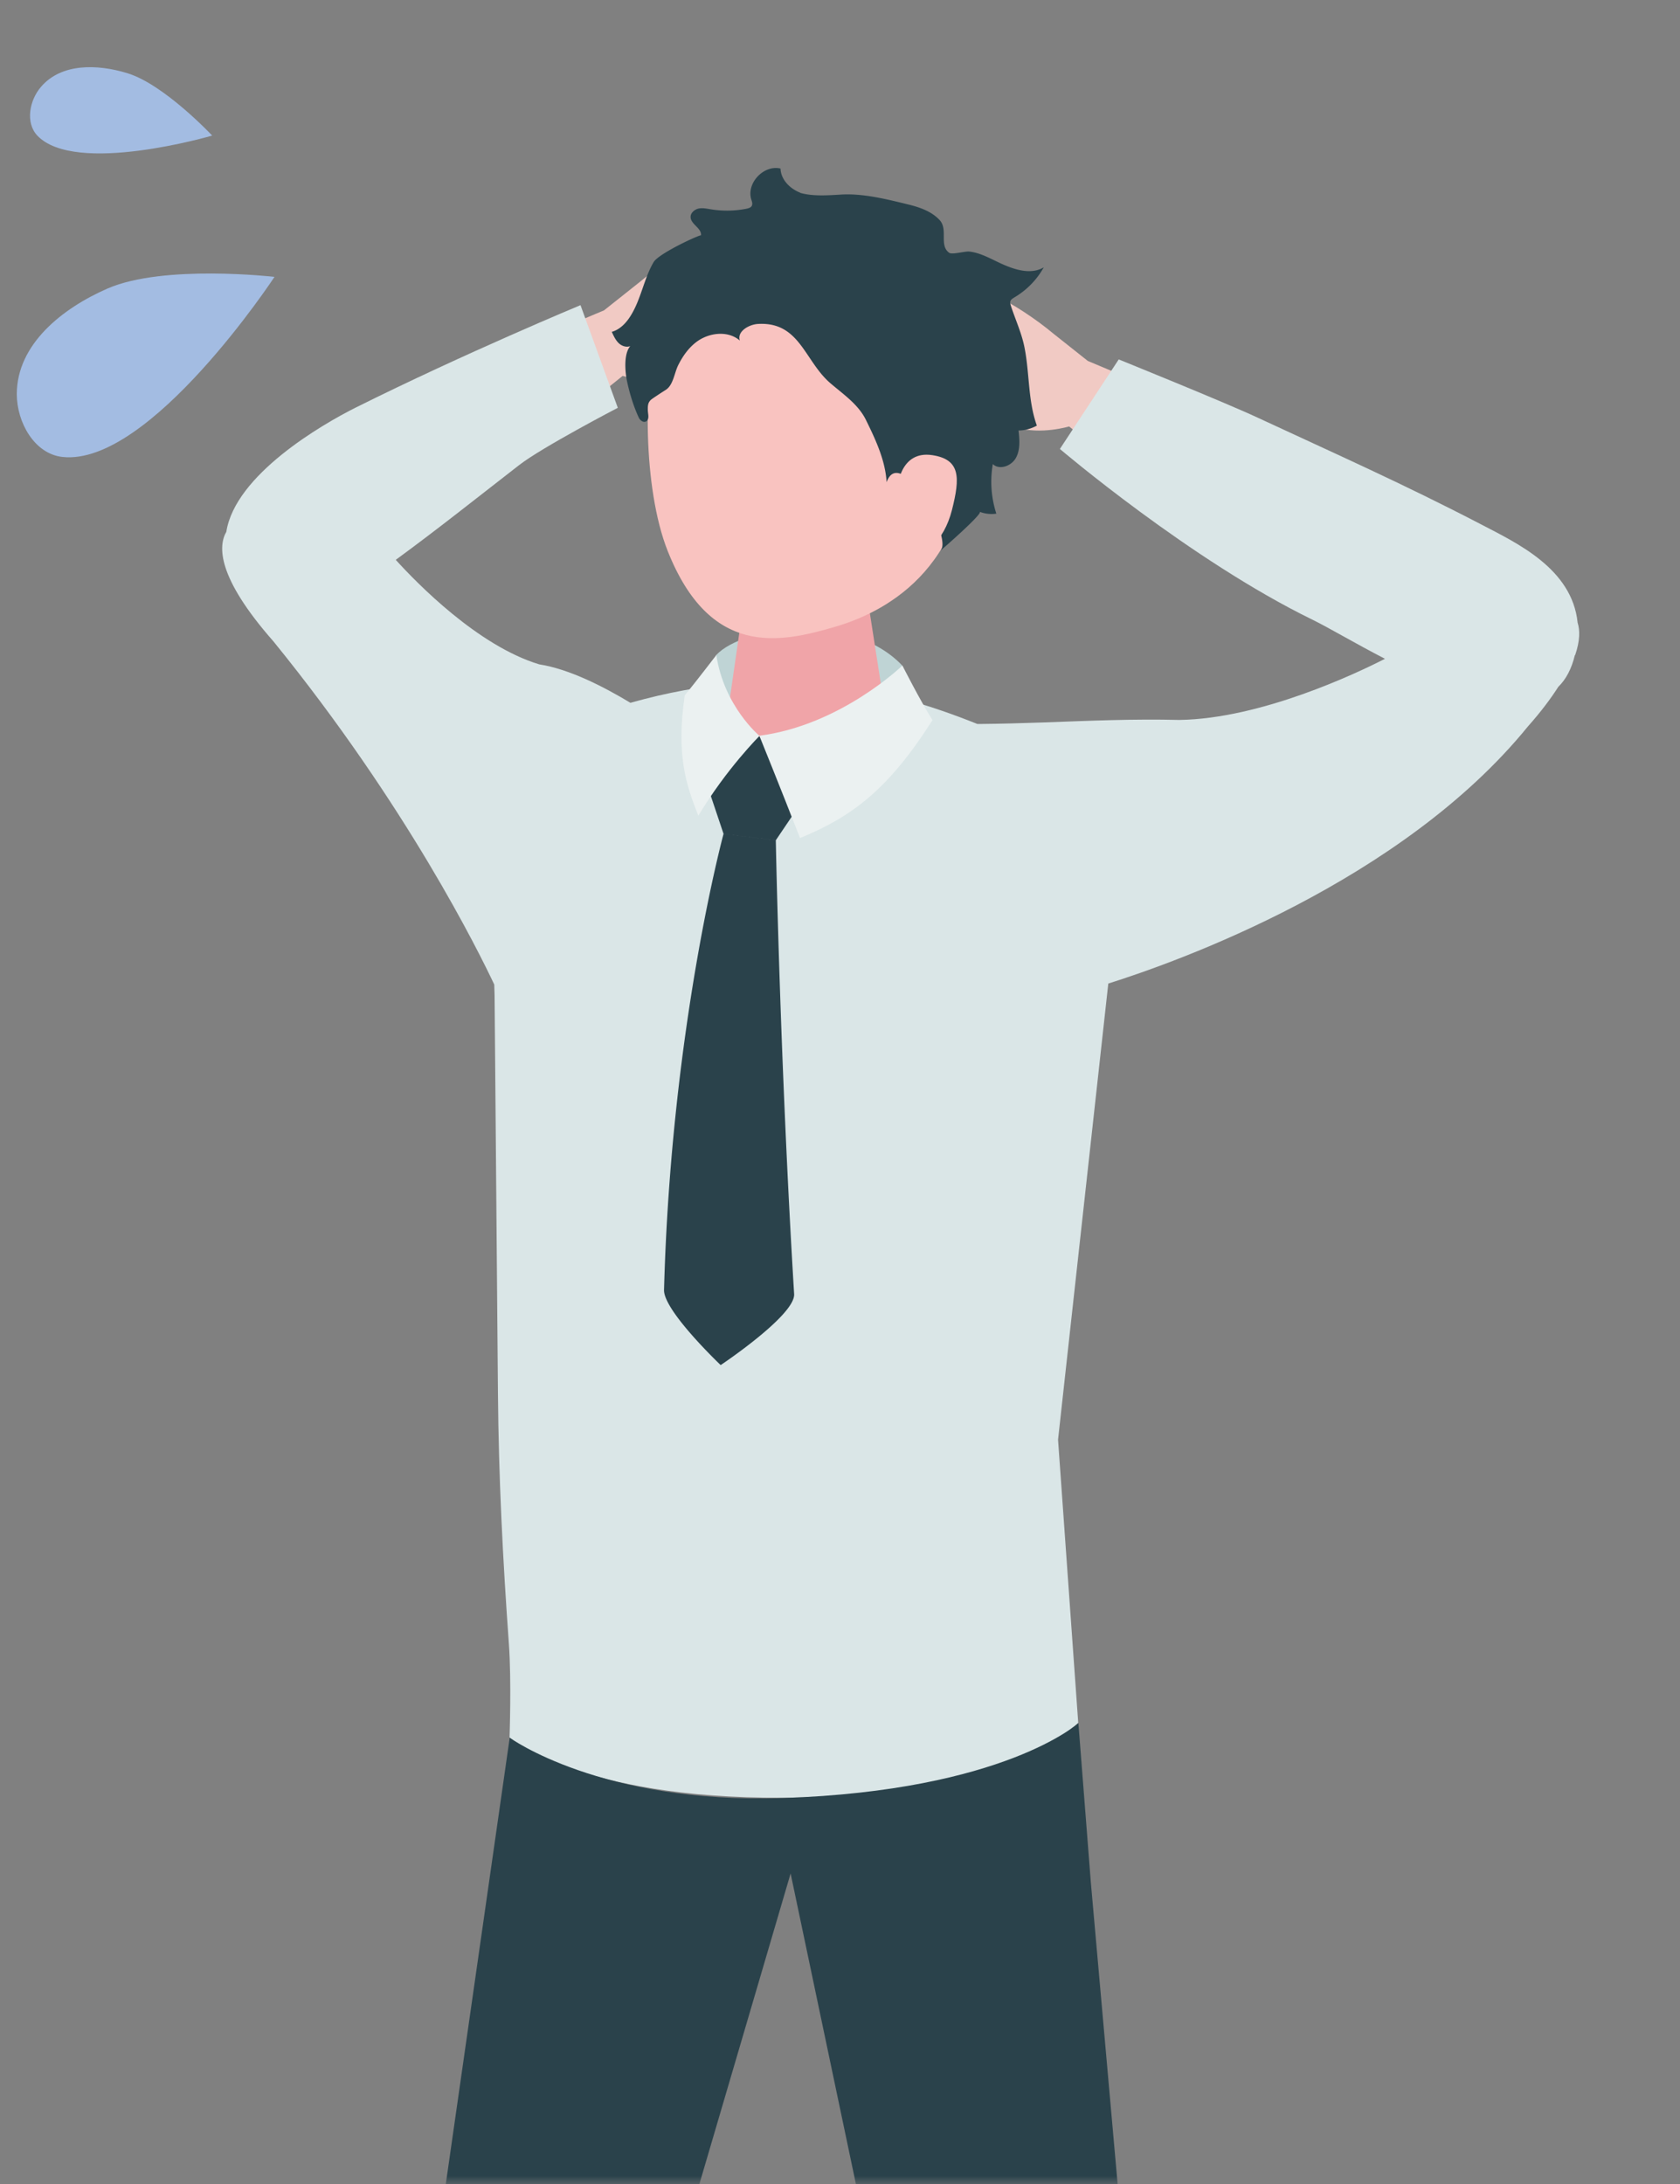
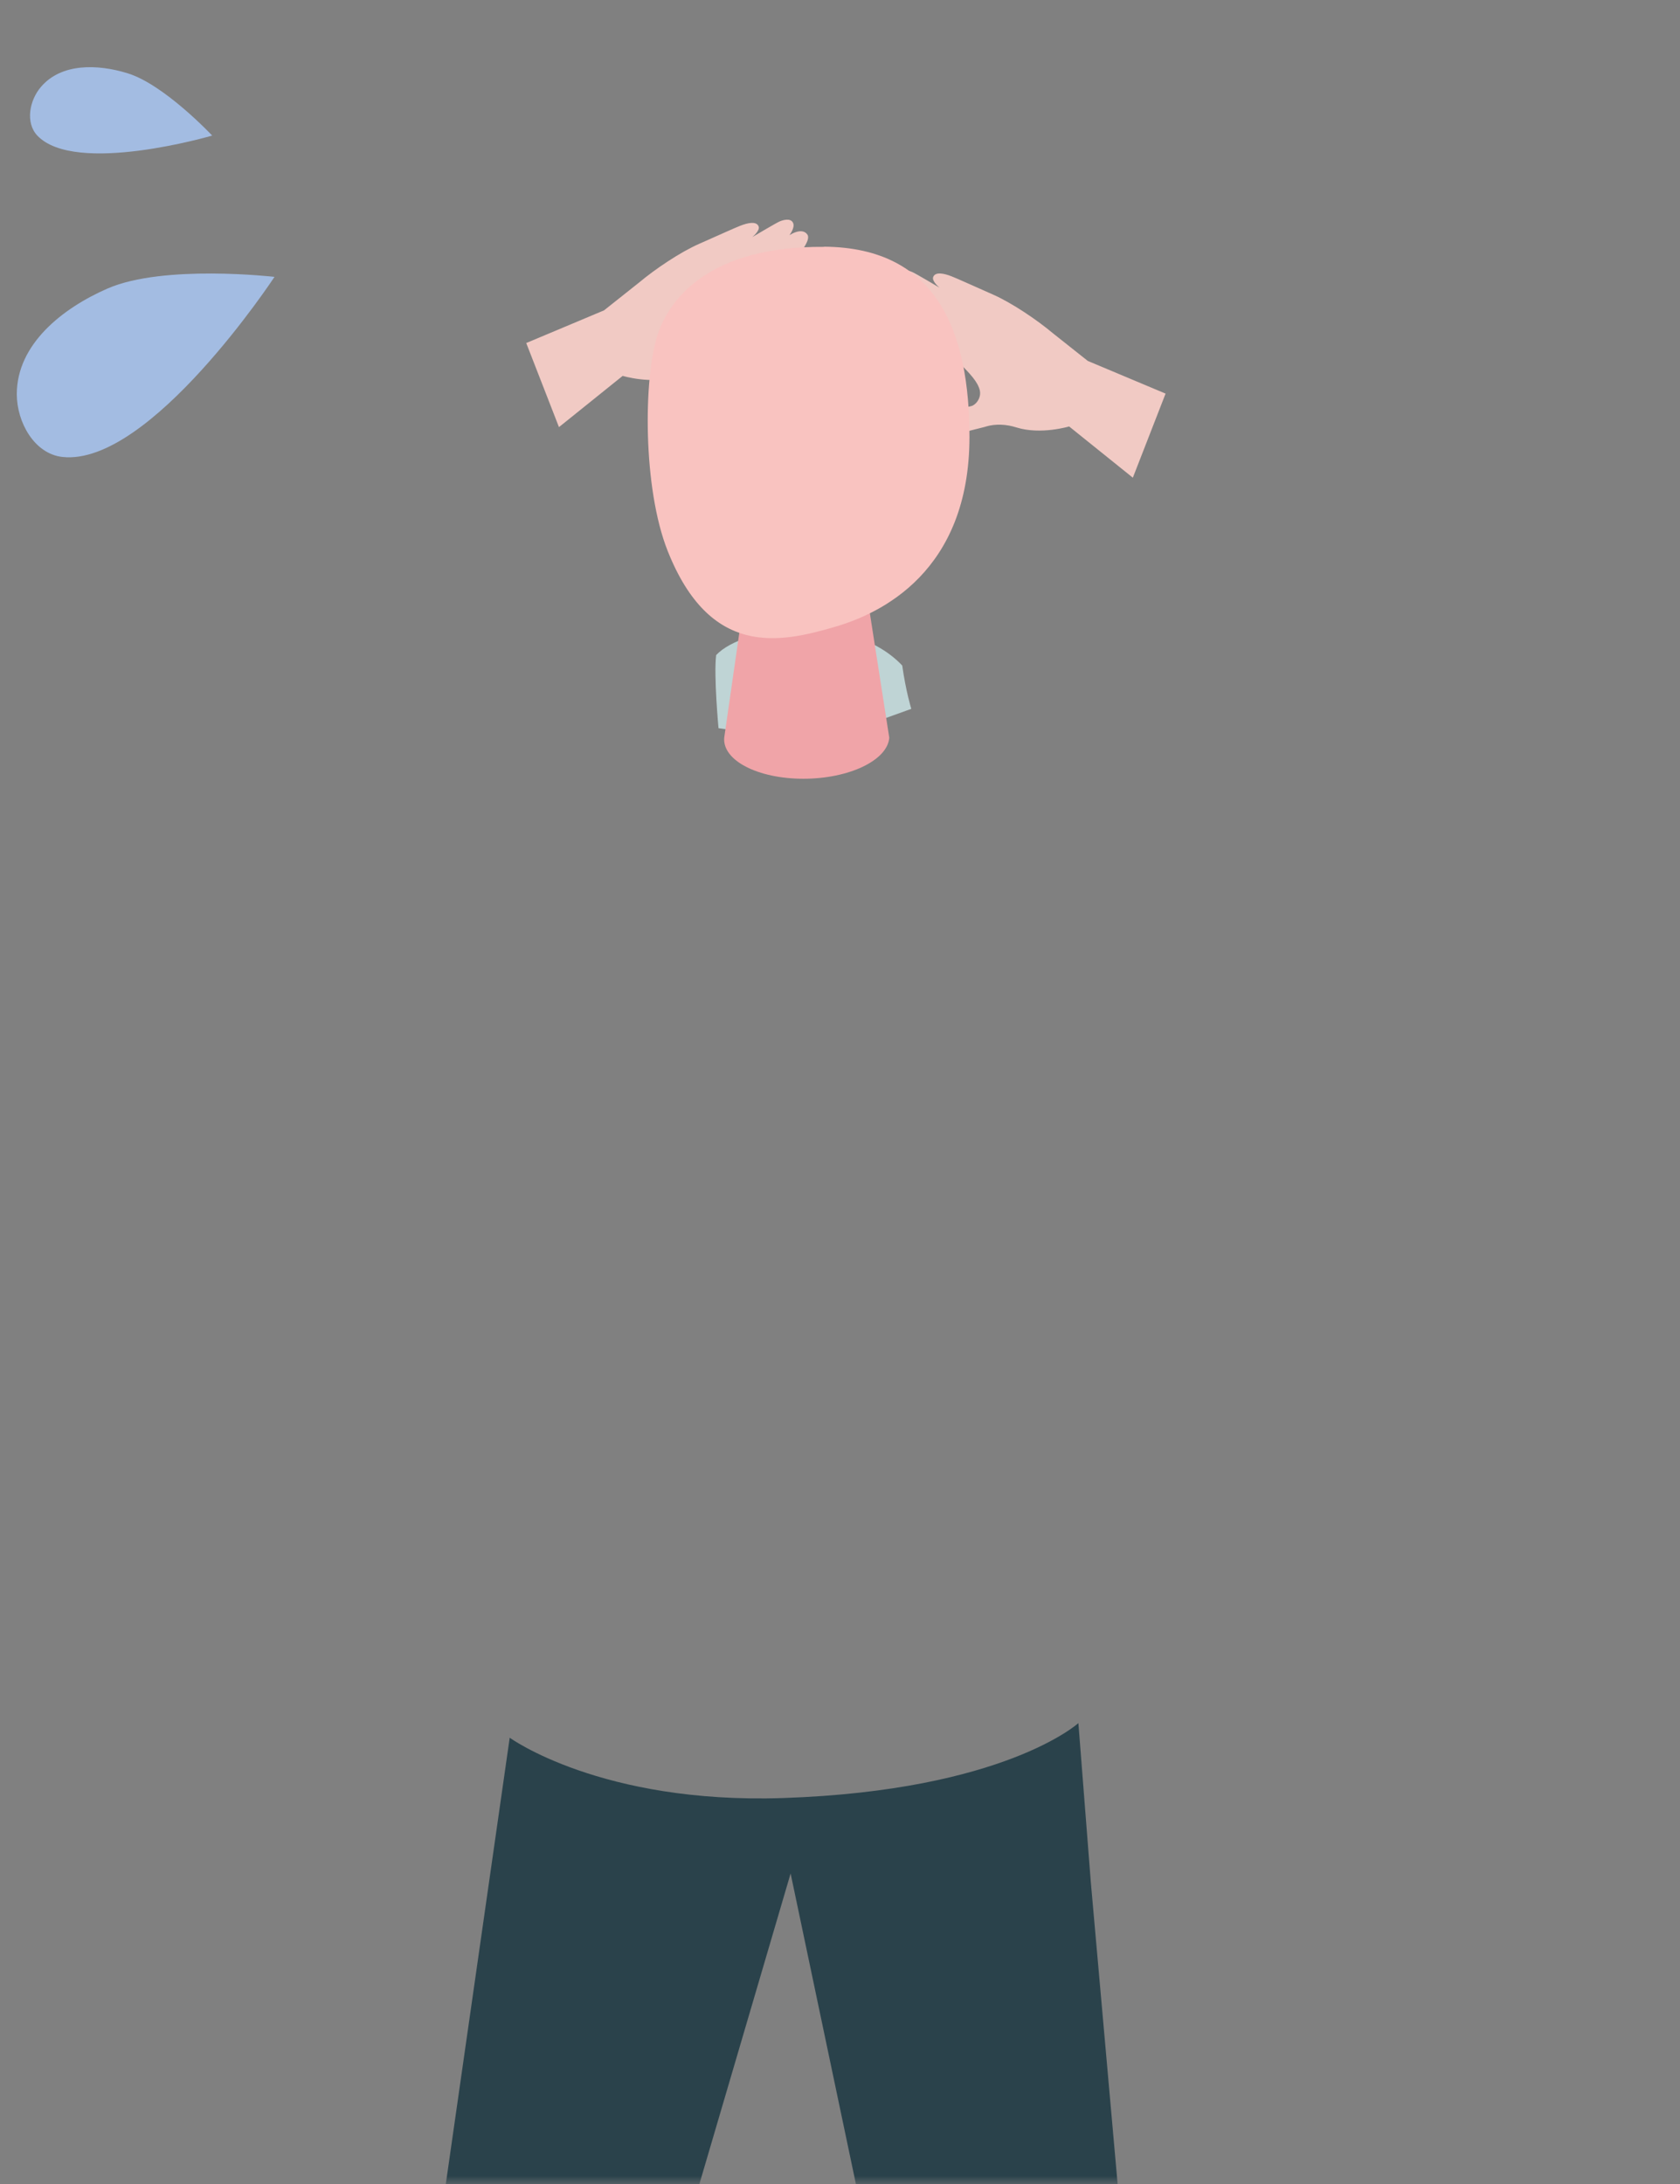
<svg xmlns="http://www.w3.org/2000/svg" width="100" height="130" viewBox="0 0 100 130" fill="none">
  <rect x="0" y="0" width="100" height="130" fill="#808080" stroke="none" />
  <mask id="mask0_367_8192" style="mask-type:alpha" maskUnits="userSpaceOnUse" x="0" y="0" width="100" height="130">
    <path fill="#D9D9D9" d="M0 0h100v130H0z" />
  </mask>
  <g mask="url(#mask0_367_8192)">
    <path d="M69.392 23.434l-4.642-1.95-2.092-1.66c-.94-.79-2.45-1.81-3.571-2.3-1.221-.54-2.122-.95-2.432-1.07-.45-.18-.99-.3-1.11.04-.09.25.38.63.38.63s-1.411-.84-1.621-.93c-.21-.09-.65-.22-.8.07-.15.29.21.74.21.74-.58-.34-.91-.26-1.071-.03-.2.29.36.98.36.98s-.64.21.26 1.17c.81.86 3.943 2.58 3.943 2.58.5.52 1 1.01 1.12 1.55.07.33-.11.71-.41.88-.18.1-.93.16-1.12.22-.531.17-2.272.97-1.872 1.79.02.04.05.09.1.11.05.03.11.02.17.01.37-.04.75-.16 1.111-.26.76-.21 1.54-.39 2.301-.59.02 0 .04-.01.06-.02.6-.18 1.241-.14 1.841.05 1.441.45 3.132-.06 3.132-.06l3.792 3.05 1.951-5.01.01.01zm-38.081-3.01l4.643-1.95 2.091-1.66c.94-.79 2.451-1.81 3.572-2.3 1.22-.54 2.121-.95 2.431-1.07.45-.18.99-.3 1.11.04.091.25-.38.63-.38.63s1.412-.84 1.622-.93c.21-.09.65-.22.8.07.15.29-.21.74-.21.74.58-.34.91-.26 1.07-.03.2.29-.36.98-.36.98s.64.21-.26 1.17c-.81.86-3.942 2.58-3.942 2.58-.5.52-1 1.01-1.12 1.55-.07.33.11.71.41.88.18.1.93.16 1.12.22.53.17 2.271.97 1.871 1.79-.02.04-.05.09-.1.11-.05.03-.11.02-.17.01-.37-.04-.75-.16-1.11-.26-.76-.21-1.541-.39-2.302-.59-.02 0-.04-.01-.06-.02-.6-.18-1.24-.14-1.84.05-1.442.45-3.133-.06-3.133-.06l-3.792 3.05-1.95-5.01-.01.01z" fill="#F1CAC4" />
-     <path d="M93.756 39.004c.3-.87.29-1.5.15-1.94-.33-3.23-3.642-4.75-5.744-5.85-4.612-2.4-8.624-4.18-13.337-6.37-1.93-.9-8.234-3.45-8.234-3.45l-3.502 5.33s7.764 6.62 15.048 10.17c.96.47 2.521 1.4 4.302 2.32-1.7.87-7.384 3.57-12.246 3.64-2.692-.07-5.403.05-8.105.15-1.25.04-2.501.08-3.762.09h-.15c-5.463-2.19-11.916-3.72-20.651-1.26-1.591-.96-3.632-2.01-5.433-2.29-3.652-1.11-7.264-4.82-8.535-6.22 2.501-1.83 4.753-3.63 7.344-5.64 1.36-1.06 5.873-3.41 5.873-3.41l-2.22-6.11s-6.845 2.84-13.368 6.09c-2.041 1.02-7.184 4.01-7.714 7.4-.49.85-.56 2.7 2.801 6.52 7.944 9.77 12.247 18.52 13.147 20.43.01.4.02.67.02.67.07 7.881.13 15.771.2 23.651.04 5 .29 9.93.65 14.91.16 2.191.04 5.581.04 5.581s4.103 3.65 16.26 3.59c13.237-.07 17.59-4.46 17.59-4.46l-1.201-16.85 2.991-27.151c4.153-1.31 17.45-6.05 24.974-15.3.79-.89 1.37-1.67 1.811-2.36.45-.44.79-1.06.99-1.9l.01.02z" fill="#DAE6E7" />
    <path d="M72.454 191.578l2.031 3.981.31 5.68s-2.181 2.05-4.942 2.39c-1.531 1.61-4.533 5.27-11.487 6.34-1.5.23-4.282-.84-3.362-2.53.57-1.04 7.284-6.15 9.796-15.001 3.852-.9 7.644-.87 7.644-.87l.01.01zm-44.804-2.94l1.18 4.321-.86 5.62s-2.552 1.55-5.323 1.3c-1.821 1.25-5.513 4.19-12.537 3.78-1.511-.09-4.023-1.73-2.772-3.18.77-.9 8.385-4.48 12.647-12.601 3.962-.07 7.664.76 7.664.76z" fill="#2A424B" />
    <path d="M42.627 38.994c1.651-1.76 8.055-2.57 11.077.62.22 1.56.54 2.58.54 2.58l-5.533 1.99-5.943-.84s-.29-3.13-.14-4.35z" fill="#BFD4D5" />
    <path d="M48.07 33.644c2.382 0 3.652 1.34 3.652 2.5l1.211 7.77c-.11 1.35-2.401 2.44-5.113 2.44-2.711 0-4.822-1.09-4.712-2.44l1.17-8.13c.1-1.18 1.421-2.15 3.803-2.15l-.01.01z" fill="#F0A4A8" />
    <path d="M49.051 14.684c6.784.05 8.655 5.14 8.655 11.32 0 8.04-5.293 10.52-8.015 11.31-3.311.97-7.424 1.82-9.945-4.51-1.5-3.77-1.44-10.32-.61-12.86.72-2.21 3.141-5.3 9.915-5.25v-.01z" fill="#F9C3C0" />
-     <path d="M42.057 46.624l3.142-2.83 2.411 4.1-1.43 2.12-3.112-.38-1.01-3.01zm1.011 3.011l3.111.38s.25 13.24 1.091 27.01c.08 1.26-4.372 4.23-4.372 4.23s-3.402-3.23-3.372-4.47c.42-15.65 3.542-27.15 3.542-27.15zm4.572-38.162c-.62-.24-1.16-.78-1.18-1.44-.99-.24-2.041.86-1.741 1.84.04.12.09.26.03.38-.06.11-.19.14-.31.17a5.94 5.94 0 01-2.102.04c-.25-.04-.51-.1-.75-.05s-.49.26-.48.51c.01.43.67.66.62 1.09.01-.09-2.511 1.06-2.821 1.59-.58.98-.75 2.23-1.391 3.23-.26.41-.63.79-1.1.92.11.24.22.48.4.66.18.18.46.28.7.19-.4.46-.31 1.54-.19 2.1.15.71.39 1.5.7 2.16.08.17.29.32.45.21.12-.08.13-.25.11-.4-.03-.28-.08-.59.1-.81.06-.08.15-.13.23-.19.24-.16.48-.32.72-.47.441-.29.501-.99.731-1.46.26-.52.59-1 1.05-1.36.751-.59 1.912-.73 2.622-.11-.18-.53.51-.95 1.07-.99 2.502-.15 2.772 2.2 4.323 3.53.77.66 1.661 1.26 2.111 2.18.54 1.1 1.161 2.39 1.231 3.71.84-2.33 4.012 3.431 3.192 4.081.23-.18 2.571-2.24 2.351-2.32.31.12.66.16.99.11-.31-.95-.38-1.97-.21-2.95.4.38 1.121.11 1.381-.38.26-.48.21-1.07.15-1.62.38 0 .76-.11 1.091-.29-.53-1.47-.43-3.08-.73-4.62-.16-.85-.54-1.67-.81-2.49-.03-.1-.07-.21-.03-.31.04-.1.14-.15.23-.21.73-.43 1.34-1.05 1.75-1.79-.83.49-1.89.09-2.761-.33-.52-.25-1.09-.55-1.671-.61-.26-.03-1.02.2-1.2.07-.611-.44-.05-1.38-.561-1.94-.49-.53-1.2-.77-1.901-.94-1.27-.31-2.702-.67-4.012-.58-1.741.11-3.022.14-4.113-1.39-.45.21-.85.58-.97 1.07-.11.48.16 1.07.64 1.18" fill="#2A424B" />
    <path d="M53.413 29.084s.12-2.3 2.092-1.99c1.68.26 1.64 1.35 1.16 3.26-.49 1.91-1.66 2.82-2.841 2.77-1.181-.05-.41-4.04-.41-4.04z" fill="#F9C3C0" />
    <path d="M68.442 151.587l-3.512-39.551-.74-9.47s-4.413 4.02-17.59 4.46c-10.836.36-16.26-3.59-16.26-3.59l-5.913 41.291-5.853 44.521s1.561 1.23 4.783 1.15c3.652-.08 5.373-1.78 5.373-1.78l7.404-39.901 10.926-37.201 7.924 37.691 7.955 42.431s1.86 1.641 4.892 1.651c3.062 0 4.993-1.581 4.993-1.581l-4.412-40.111.03-.01z" fill="#2A424B" />
-     <path d="M45.199 43.794s1.29 3.18 2.421 6.09c3.142-1.29 5.283-2.93 7.885-7.02-.75-1.19-1.791-3.25-1.791-3.25s-3.652 3.55-8.515 4.18z" fill="#EBF1F1" />
-     <path d="M45.199 43.794s-2.101-1.75-2.561-4.8c0 0-1.211 1.58-1.881 2.4-.51 3.53.06 5.27.81 7.16 1.68-2.8 3.642-4.75 3.642-4.75" fill="#EBF1F1" />
    <path d="M6.41 17.17C3.7 18.35 1 20.5 1 23.46c0 1.68 1.05 3.56 2.72 3.74 5.2.56 12.62-10.72 12.62-10.72s-6.59-.76-9.93.69zM7.59 4.36c-1.78-.55-3.94-.61-5.15.81-.69.8-.94 2.13-.22 2.9 2.27 2.39 10.41 0 10.41 0S9.78 5.03 7.59 4.36z" fill="#A3BCE2" />
  </g>
</svg>